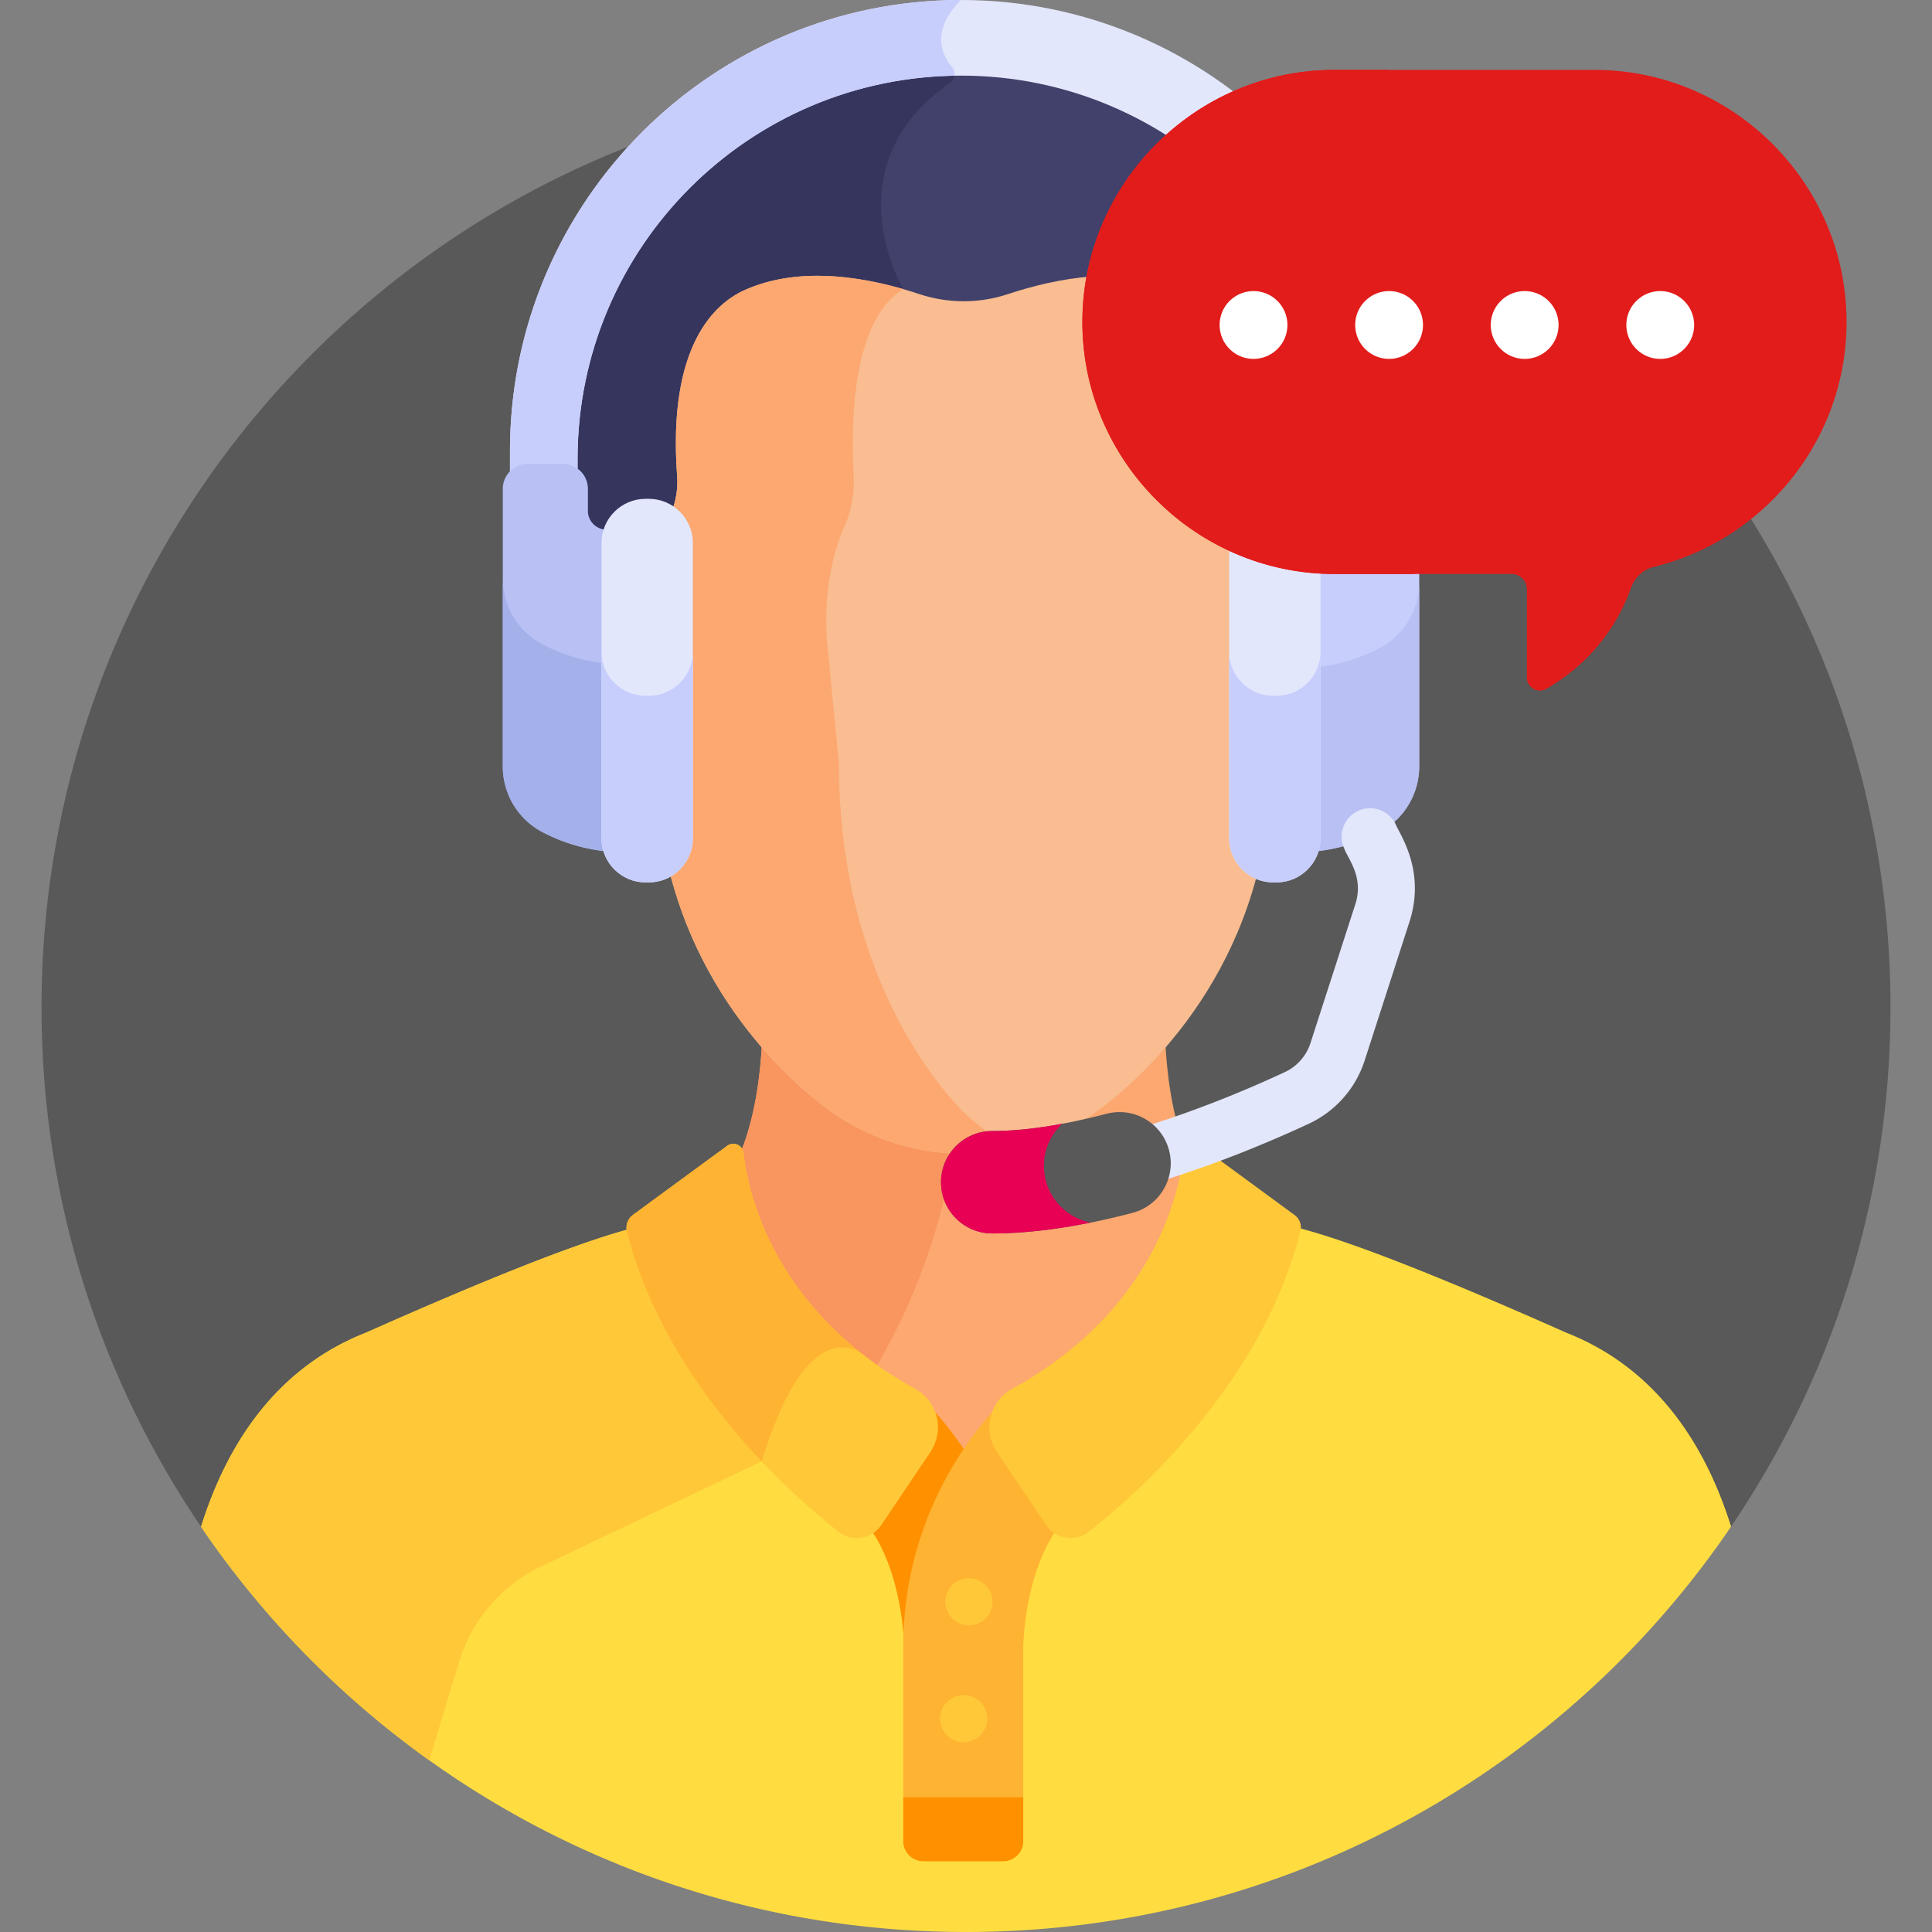
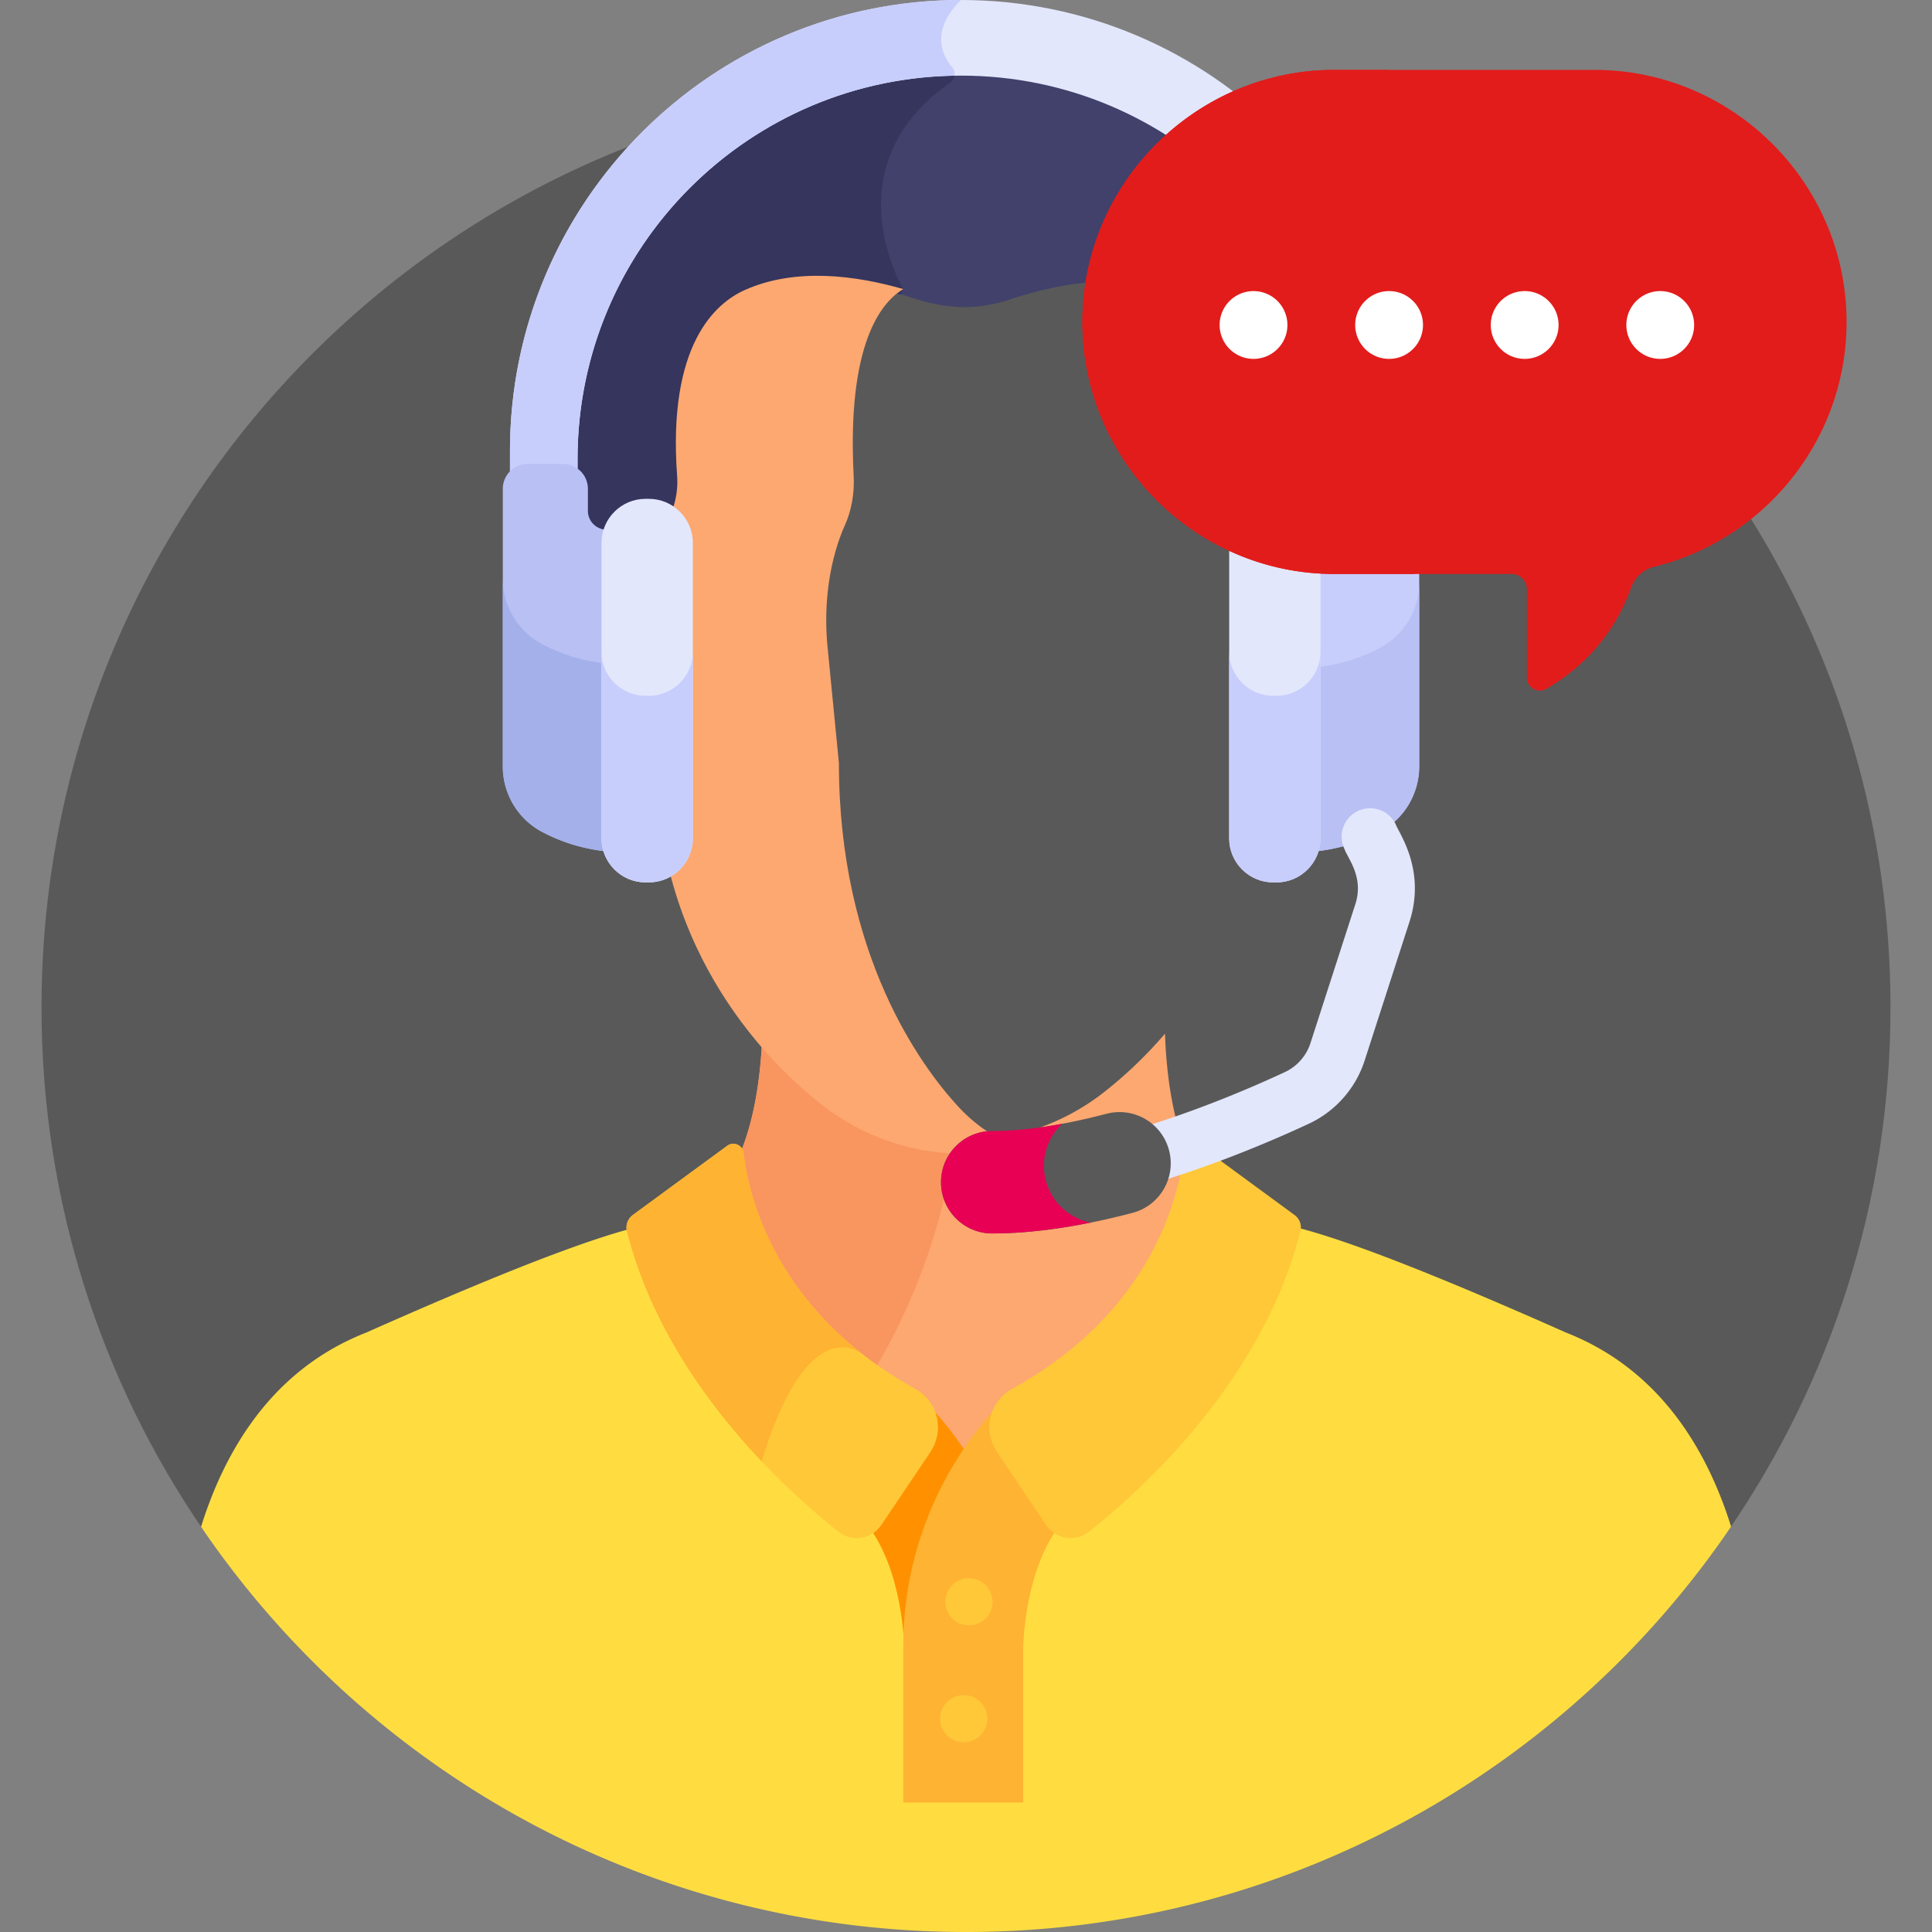
<svg xmlns="http://www.w3.org/2000/svg" version="1.1" width="512" height="512" x="0" y="0" viewBox="0 0 512 512" style="enable-background:new 0 0 512 512" xml:space="preserve" class="">
  <rect x="0" y="0" width="512" height="512" fill="#808080" stroke="none" />
  <g>
    <path fill="#595959" d="M458.062 405.561c27.077-39.411 42.936-87.13 42.936-138.56 0-135.309-109.69-244.999-244.999-244.999S11.001 131.692 11.001 267.001c0 51.452 15.873 99.191 42.972 138.612z" data-original="#ff4155" class="" />
    <path fill="#41416b" d="M254.676 18.533c-56.863 0-103.124 46.261-103.124 103.124.132 1.98-.366 3.051.627 3.767a5.082 5.082 0 0 1 2.112 4.111v5.844c0 5.303 6.277 7.973 7.111 5.382 2.107-6.544 7.936-7.097 10.38-7.056.072.001.143.005.218.001a10.06 10.06 0 0 1 5.631 1.748 1.51 1.51 0 0 0 2.286-.792 23.154 23.154 0 0 0 1.028-8.633c-1.065-14.505-.275-39.996 16.982-47.762 15.404-6.939 30.915-2.13 41.11-.177 5.761 1.677 15.251 5.712 28.558 1.286 12.515-4.163 30.526-7.735 45.254-1.11 17.224 7.752 18.037 33.178 16.988 47.646-.192 2.668.08 5.353.807 7.979a1.51 1.51 0 0 0 2.144.939c5.331-2.743 13.054-.609 15.162 5.93a1.51 1.51 0 0 0 1.698 1.023c3.136-.555 5.413-3.248 5.413-6.405v-5.844c0-1.62.789-3.157 2.112-4.111.996-.718.496-1.806.627-3.767 0-56.862-46.261-103.123-103.124-103.123z" data-original="#41416b" class="" />
    <path fill="#35355e" d="M251.812 21.918c1.107-.77 1.437-2.179.951-3.361-55.983 1.024-101.211 46.876-101.211 103.099.132 1.98-.366 3.051.627 3.767a5.082 5.082 0 0 1 2.112 4.111v5.844c0 5.303 6.277 7.973 7.111 5.382 2.107-6.544 7.936-7.097 10.38-7.056.072.001.143.005.218.001a10.06 10.06 0 0 1 5.631 1.748 1.51 1.51 0 0 0 2.286-.792 23.154 23.154 0 0 0 1.028-8.633c-1.065-14.505-.275-39.996 16.982-47.762 15.243-6.866 30.587-2.231 40.785-.241l.679-1.404c.001 0-19.499-32.508 12.421-54.703z" data-original="#35355e" />
    <path fill="#ffdd40" d="M53.28 404.613C97.363 469.426 171.707 512 256 512c84.316 0 158.677-42.596 202.756-107.439-6.038-19.272-17.174-38.132-37.443-48.566l.006-.014c-1.365-.65-3.184-1.607-6.345-2.846-65.028-28.907-72.521-27.611-79.113-29.811.199.196.377.413.509.675-.233 1.95 1.017 1.63-3.563 13.404-9.493 23.556-26.754 44.243-46.757 60.061a5.906 5.906 0 0 1-6.959.272c-3.45-2.304-9.522 19.457-9.193 25.632.116 3.705.029-.703.059 49.642 0 1.984-1.643 3.598-3.663 3.598h-20.532c-2.019 0-3.663-1.614-3.663-3.598.031-50.344-.057-45.942.059-49.642a.967.967 0 0 0-.002-.132c-.845-10.886-6.073-27.582-9.191-25.5a5.905 5.905 0 0 1-6.959-.272c-20.003-15.819-37.264-36.505-46.757-60.061-4.581-11.774-3.33-11.454-3.563-13.404.132-.262.31-.479.508-.675-6.592 2.2-14.084.904-79.112 29.811-3.161 1.239-4.981 2.195-6.346 2.846l.007.014c-20.289 10.443-31.427 29.328-37.463 48.618z" data-original="#ffdd40" />
-     <path fill="#ffc839" d="M175.685 323.999a2.57 2.57 0 0 1 .508-.675c-6.592 2.2-14.084.904-79.112 29.811-3.161 1.239-4.981 2.195-6.346 2.846l.007.014c-20.286 10.443-31.424 29.328-37.46 48.618a246.357 246.357 0 0 0 60.485 61.888l7.898-26.062a41.313 41.313 0 0 1 21.764-25.313l58.423-27.841v-13.091c-9.407-11.11-17.244-23.493-22.603-36.792-4.583-11.773-3.332-11.453-3.564-13.403z" data-original="#ffc839" class="" />
    <path fill="#fca870" d="m195.84 306.724 1.09 6.003.034.142c.316 1.38.675 2.769 1.068 4.129l.061.206c.131.453.271.914.412 1.366l.086.275c.151.474.307.955.476 1.459l.057.165c3.591 10.547 11.436 25.919 28.403 39.256 4.398 3.458 9.204 6.636 14.285 9.446 2.282 1.262 3.945 3.181 4.809 5.55.057.157.144.302.255.428a90.686 90.686 0 0 1 7.398 9.579c.497.736 1.718.736 2.212 0a90.202 90.202 0 0 1 7.415-9.593c.112-.125.198-.27.255-.427.868-2.364 2.528-4.279 4.802-5.537 36.487-20.181 44.333-49.928 46.003-62.664-4.466-10.225-5.892-22.865-6.226-32.568-5.389 6.277-11.044 11.526-16.448 15.723-10.528 8.176-23.52 12.616-36.901 12.616s-26.373-4.441-36.901-12.616c-5.404-4.197-11.06-9.446-16.449-15.723-.334 9.703-1.761 22.344-6.227 32.569z" data-original="#fca870" />
    <path fill="#f9955f" d="M218.488 289.661c-5.404-4.197-11.06-9.446-16.449-15.723-.334 9.703-1.761 22.344-6.227 32.569l.027.217 1.09 6.003.034.142c.316 1.38.675 2.769 1.068 4.129l.061.206c.131.453.27.914.412 1.366l.086.275c.151.474.307.955.476 1.458l.057.165c3.591 10.547 11.436 25.919 28.403 39.256a102.237 102.237 0 0 0 4.28 3.166c14.878-25.054 19.652-48.323 21.184-60.662-12.528-.498-24.604-4.881-34.502-12.567z" data-original="#f9955f" class="" />
-     <path fill="#f9bd91" d="M338.329 146.674c-1.054-2.751-2.31-5.278-3.734-7.512-2.435-3.819-3.589-8.486-3.252-13.142 1.077-14.861.186-41.002-17.874-49.129-15.168-6.823-33.578-3.194-46.35 1.054-7.565 2.518-15.897 2.517-23.462 0-12.773-4.248-31.182-7.881-46.35-1.054-7.767 3.495-20.415 14.541-17.866 49.248.336 4.572-.822 9.198-3.26 13.025-1.383 2.169-2.609 4.617-3.643 7.273-3.029 7.782-4.009 16.418-2.835 24.976l4.236 30.806c0 51.019 30.868 80.495 44.139 90.801 10.592 8.227 23.843 12.758 37.31 12.758 13.466 0 26.717-4.53 37.309-12.758 13.271-10.305 44.139-39.783 44.132-90.709l4.242-30.891c1.164-8.473.216-17.03-2.742-24.746z" data-original="#f9bd91" class="" />
    <path fill="#fca870" d="M253.718 293.019c-9.441-10.305-31.399-39.782-31.399-90.801l-3.013-30.806c-.836-8.558-.139-17.194 2.016-24.976.736-2.657 1.608-5.105 2.592-7.274 1.735-3.827 2.558-8.452 2.319-13.025-1.813-34.707 7.184-45.753 12.709-49.248.149-.094.3-.179.45-.27-12.395-3.579-28.532-5.83-42.084.27-7.766 3.495-20.414 14.541-17.865 49.248.336 4.572-.822 9.198-3.26 13.025-1.383 2.169-2.609 4.617-3.643 7.274-3.029 7.782-4.009 16.418-2.835 24.976l4.236 30.806c0 51.019 30.868 80.495 44.139 90.801 10.592 8.227 23.843 12.758 37.31 12.758 4.913 0 9.795-.61 14.532-1.775-5.868-2.029-11.418-5.757-16.204-10.983z" data-original="#fca870" />
    <path fill="#ff9100" d="M256.325 385.401c-7.272-11.239-14.441-17.141-14.441-17.141l-18.525 29.753c13.345 8.59 15.729 29.575 16.154 36.336 1.107-21.729 9.336-38.242 16.812-48.948z" data-original="#ff9100" class="" />
    <path fill="#ffb332" d="M271.171 477.693v-41.197s.232-28.176 16.247-38.483l-18.525-29.753s-29.519 24.255-29.519 68.237v41.197h31.797z" data-original="#ffb332" />
    <path fill="#ffc839" d="M242.46 368.004c-36.945-20.433-44.066-50.854-45.432-62.505-.242-2.064-2.631-3.084-4.306-1.855l-25.008 18.335c-1.335.979-1.975 2.668-1.572 4.272 9.95 39.604 41.936 68.521 56.036 79.669 3.589 2.838 8.823 2.015 11.377-1.781l12.938-19.226c3.936-5.851 2.138-13.496-4.033-16.909z" data-original="#ffc839" class="" />
    <path fill="#ffb332" d="M228.353 358.678c-24.744-19.45-30.156-43.199-31.326-53.179-.242-2.063-2.631-3.083-4.306-1.854l-25.008 18.335c-1.335.979-1.975 2.668-1.572 4.273 6.367 25.344 21.755 46.3 35.708 61.034 11.077-36.364 23.432-30.732 26.504-28.609z" data-original="#ffb332" />
    <path fill="#ffc839" d="m343.063 321.979-25.008-18.335c-1.675-1.229-4.064-.209-4.306 1.855-1.366 11.651-8.487 42.072-45.432 62.505-6.171 3.413-7.97 11.058-4.032 16.909l12.938 19.226c2.554 3.796 7.789 4.618 11.377 1.781 14.1-11.148 46.086-40.065 56.035-79.669.403-1.605-.237-3.294-1.572-4.272zM263.027 424.485a6.247 6.247 0 1 1-12.494 0 6.247 6.247 0 0 1 12.494 0zM261.635 455.47a6.247 6.247 0 1 1-12.494 0 6.247 6.247 0 0 1 12.494 0z" data-original="#ffc839" class="" />
-     <path fill="#ff9100" d="M239.373 476.301v11.672c0 2.922 2.4 5.29 5.36 5.29h21.078c2.96 0 5.36-2.368 5.36-5.29v-11.672z" data-original="#ff9100" class="" />
    <path fill="#e3e7fc" d="M254.677 0c-66.013 0-119.528 53.514-119.528 119.527v14.209h17.912v-12.08c0-56.12 45.495-101.615 101.615-101.615 56.121 0 101.616 45.495 101.616 101.615v12.08h17.912v-14.209C374.204 53.514 320.69 0 254.677 0z" data-original="#e3e7fc" />
    <path fill="#c8cefc" d="M135.149 119.527v14.209h17.912v-12.08c0-55.544 44.567-100.673 99.893-101.593a2.861 2.861 0 0 0-.637-2.271c-2.699-3.219-5.774-9.659 2.359-17.792-66.013 0-119.527 53.514-119.527 119.527zM369.529 122.957h-9.399a6.577 6.577 0 0 0-6.577 6.577v5.844c0 2.975-2.571 5.25-5.534 4.983l-.057-.005c.367 1.103.568 2.274.568 3.487v78.355c0 1.213-.2 2.384-.568 3.487a46.646 46.646 0 0 0 17.728-5.225c6.419-3.4 10.415-10.09 10.415-17.354v-73.572a6.575 6.575 0 0 0-6.576-6.577z" data-original="#c8cefc" class="" />
    <path fill="#b8c0f4" d="M365.69 171.71c-5.177 2.743-10.984 4.536-17.16 5.16v45.328c0 1.213-.2 2.384-.567 3.487 6.39-.568 12.392-2.397 17.728-5.225 6.419-3.4 10.415-10.09 10.415-17.355v-48.75c0 7.265-3.997 13.955-10.416 17.355z" data-original="#b8c0f4" class="" />
    <path fill="#e3e7fc" d="M338.301 233.843h-.909c-6.405 0-11.646-5.24-11.646-11.645v-78.355c0-6.405 5.241-11.646 11.646-11.646h.909c6.405 0 11.646 5.241 11.646 11.646v78.355c-.001 6.405-5.241 11.645-11.646 11.645z" data-original="#e3e7fc" />
    <path fill="#b8c0f4" d="M139.824 122.957h9.399a6.577 6.577 0 0 1 6.577 6.577v5.844c0 2.975 2.571 5.25 5.534 4.983l.057-.005a11.02 11.02 0 0 0-.567 3.487v78.355c0 1.213.2 2.384.567 3.487a46.646 46.646 0 0 1-17.728-5.225c-6.419-3.4-10.415-10.09-10.415-17.354v-73.572a6.576 6.576 0 0 1 6.576-6.577z" data-original="#b8c0f4" class="" />
    <path fill="#a4b0ea" d="M160.823 175.87c-6.176-.624-11.984-2.417-17.16-5.16-6.419-3.4-10.415-10.09-10.415-17.355v49.75c0 7.264 3.997 13.954 10.415 17.355 5.336 2.827 11.338 4.656 17.728 5.225a11.016 11.016 0 0 1-.567-3.487V175.87z" data-original="#a4b0ea" />
    <path fill="#e3e7fc" d="M171.052 233.843h.91c6.405 0 11.646-5.24 11.646-11.645v-78.355c0-6.405-5.24-11.646-11.646-11.646h-.91c-6.405 0-11.645 5.241-11.645 11.646v78.355c0 6.405 5.24 11.645 11.645 11.645z" data-original="#e3e7fc" />
    <path fill="#c8cefc" d="M338.301 184.387h-.91c-6.405 0-11.645-5.241-11.645-11.645v49.457c0 6.405 5.24 11.646 11.645 11.646h.91c6.405 0 11.645-5.24 11.645-11.646v-49.457c.001 6.404-5.24 11.645-11.645 11.645zM171.962 184.387h-.91c-6.405 0-11.645-5.241-11.645-11.645v49.457c0 6.405 5.24 11.646 11.645 11.646h.91c6.405 0 11.646-5.24 11.646-11.646v-49.457c-.001 6.404-5.241 11.645-11.646 11.645z" data-original="#c8cefc" class="" />
    <path fill="#e3e7fc" d="M298.275 307.995a7.541 7.541 0 0 1 4.993-9.424c15.051-4.625 28.561-10.414 37.243-14.457a12.838 12.838 0 0 0 6.773-7.673l11.888-36.795c2.325-7.194-1.952-12.062-2.846-14.579a7.544 7.544 0 0 1 3.428-10.1 7.544 7.544 0 0 1 10.1 3.428c.688 2.147 8.166 11.97 3.671 25.888l-11.888 36.795a27.97 27.97 0 0 1-14.76 16.711c-9.113 4.241-23.307 10.322-39.178 15.199-3.999 1.231-8.206-1.029-9.424-4.993z" data-original="#e3e7fc" />
    <path fill="#595959" d="M262.951 326.881c-7.497 0-13.575-6.077-13.575-13.575 0-7.497 6.077-13.575 13.575-13.575 8.571 0 18.759-1.537 30.28-4.566 7.255-1.91 14.674 2.424 16.581 9.675s-2.424 14.674-9.675 16.581c-13.775 3.622-26.286 5.46-37.186 5.46z" data-original="#ff4155" class="" />
    <path fill="#e80054" d="M276.646 308.966c0-4.399 1.865-8.355 4.834-11.149-6.795 1.266-13.003 1.914-18.529 1.914-7.497 0-13.575 6.078-13.575 13.575 0 7.498 6.077 13.575 13.575 13.575 7.888 0 16.631-.977 26.074-2.881-7.054-1.374-12.379-7.579-12.379-15.034z" data-original="#e80054" />
    <path fill="#e21c1b" d="M422.566 18.524h-68.931c-36.736 0-66.794 30.057-66.794 66.794 0 36.737 30.057 66.794 66.794 66.794h46.972a4.04 4.04 0 0 1 4.04 4.04v23.425c0 2.647 2.874 4.305 5.161 2.972 12.898-7.52 19.284-17.984 22.442-26.788.983-2.741 3.231-4.852 6.061-5.542 29.204-7.125 51.05-33.584 51.05-64.902-.001-36.735-30.058-66.793-66.795-66.793z" data-original="#49dafc" class="" />
    <path fill="#e21c1b" d="M286.842 85.318c0 36.737 30.057 66.794 66.793 66.794h21.37c-26.763-26.231-1.909-58.508-1.909-58.508l-4.97-16.462c-25.552-29.988 0-58.585 0-58.585l-.049-.033h-14.441c-36.737 0-66.794 30.058-66.794 66.794z" data-original="#26c6f7" class="" />
    <g fill="#fff">
-       <path d="M341.179 86.124c0 4.961-4.021 8.982-8.982 8.982a8.982 8.982 0 1 1 0-17.964 8.982 8.982 0 0 1 8.982 8.982zM377.107 86.124c0 4.961-4.021 8.982-8.982 8.982s-8.982-4.021-8.982-8.982 4.021-8.982 8.982-8.982 8.982 4.021 8.982 8.982zM413.036 86.124c0 4.961-4.021 8.982-8.982 8.982s-8.982-4.021-8.982-8.982 4.021-8.982 8.982-8.982 8.982 4.021 8.982 8.982zM448.965 86.124c0 4.961-4.021 8.982-8.982 8.982s-8.982-4.021-8.982-8.982 4.021-8.982 8.982-8.982 8.982 4.021 8.982 8.982z" fill="#ffffff" data-original="#ffffff" class="" />
+       <path d="M341.179 86.124c0 4.961-4.021 8.982-8.982 8.982a8.982 8.982 0 1 1 0-17.964 8.982 8.982 0 0 1 8.982 8.982zM377.107 86.124c0 4.961-4.021 8.982-8.982 8.982s-8.982-4.021-8.982-8.982 4.021-8.982 8.982-8.982 8.982 4.021 8.982 8.982zM413.036 86.124c0 4.961-4.021 8.982-8.982 8.982s-8.982-4.021-8.982-8.982 4.021-8.982 8.982-8.982 8.982 4.021 8.982 8.982M448.965 86.124c0 4.961-4.021 8.982-8.982 8.982s-8.982-4.021-8.982-8.982 4.021-8.982 8.982-8.982 8.982 4.021 8.982 8.982z" fill="#ffffff" data-original="#ffffff" class="" />
    </g>
  </g>
</svg>